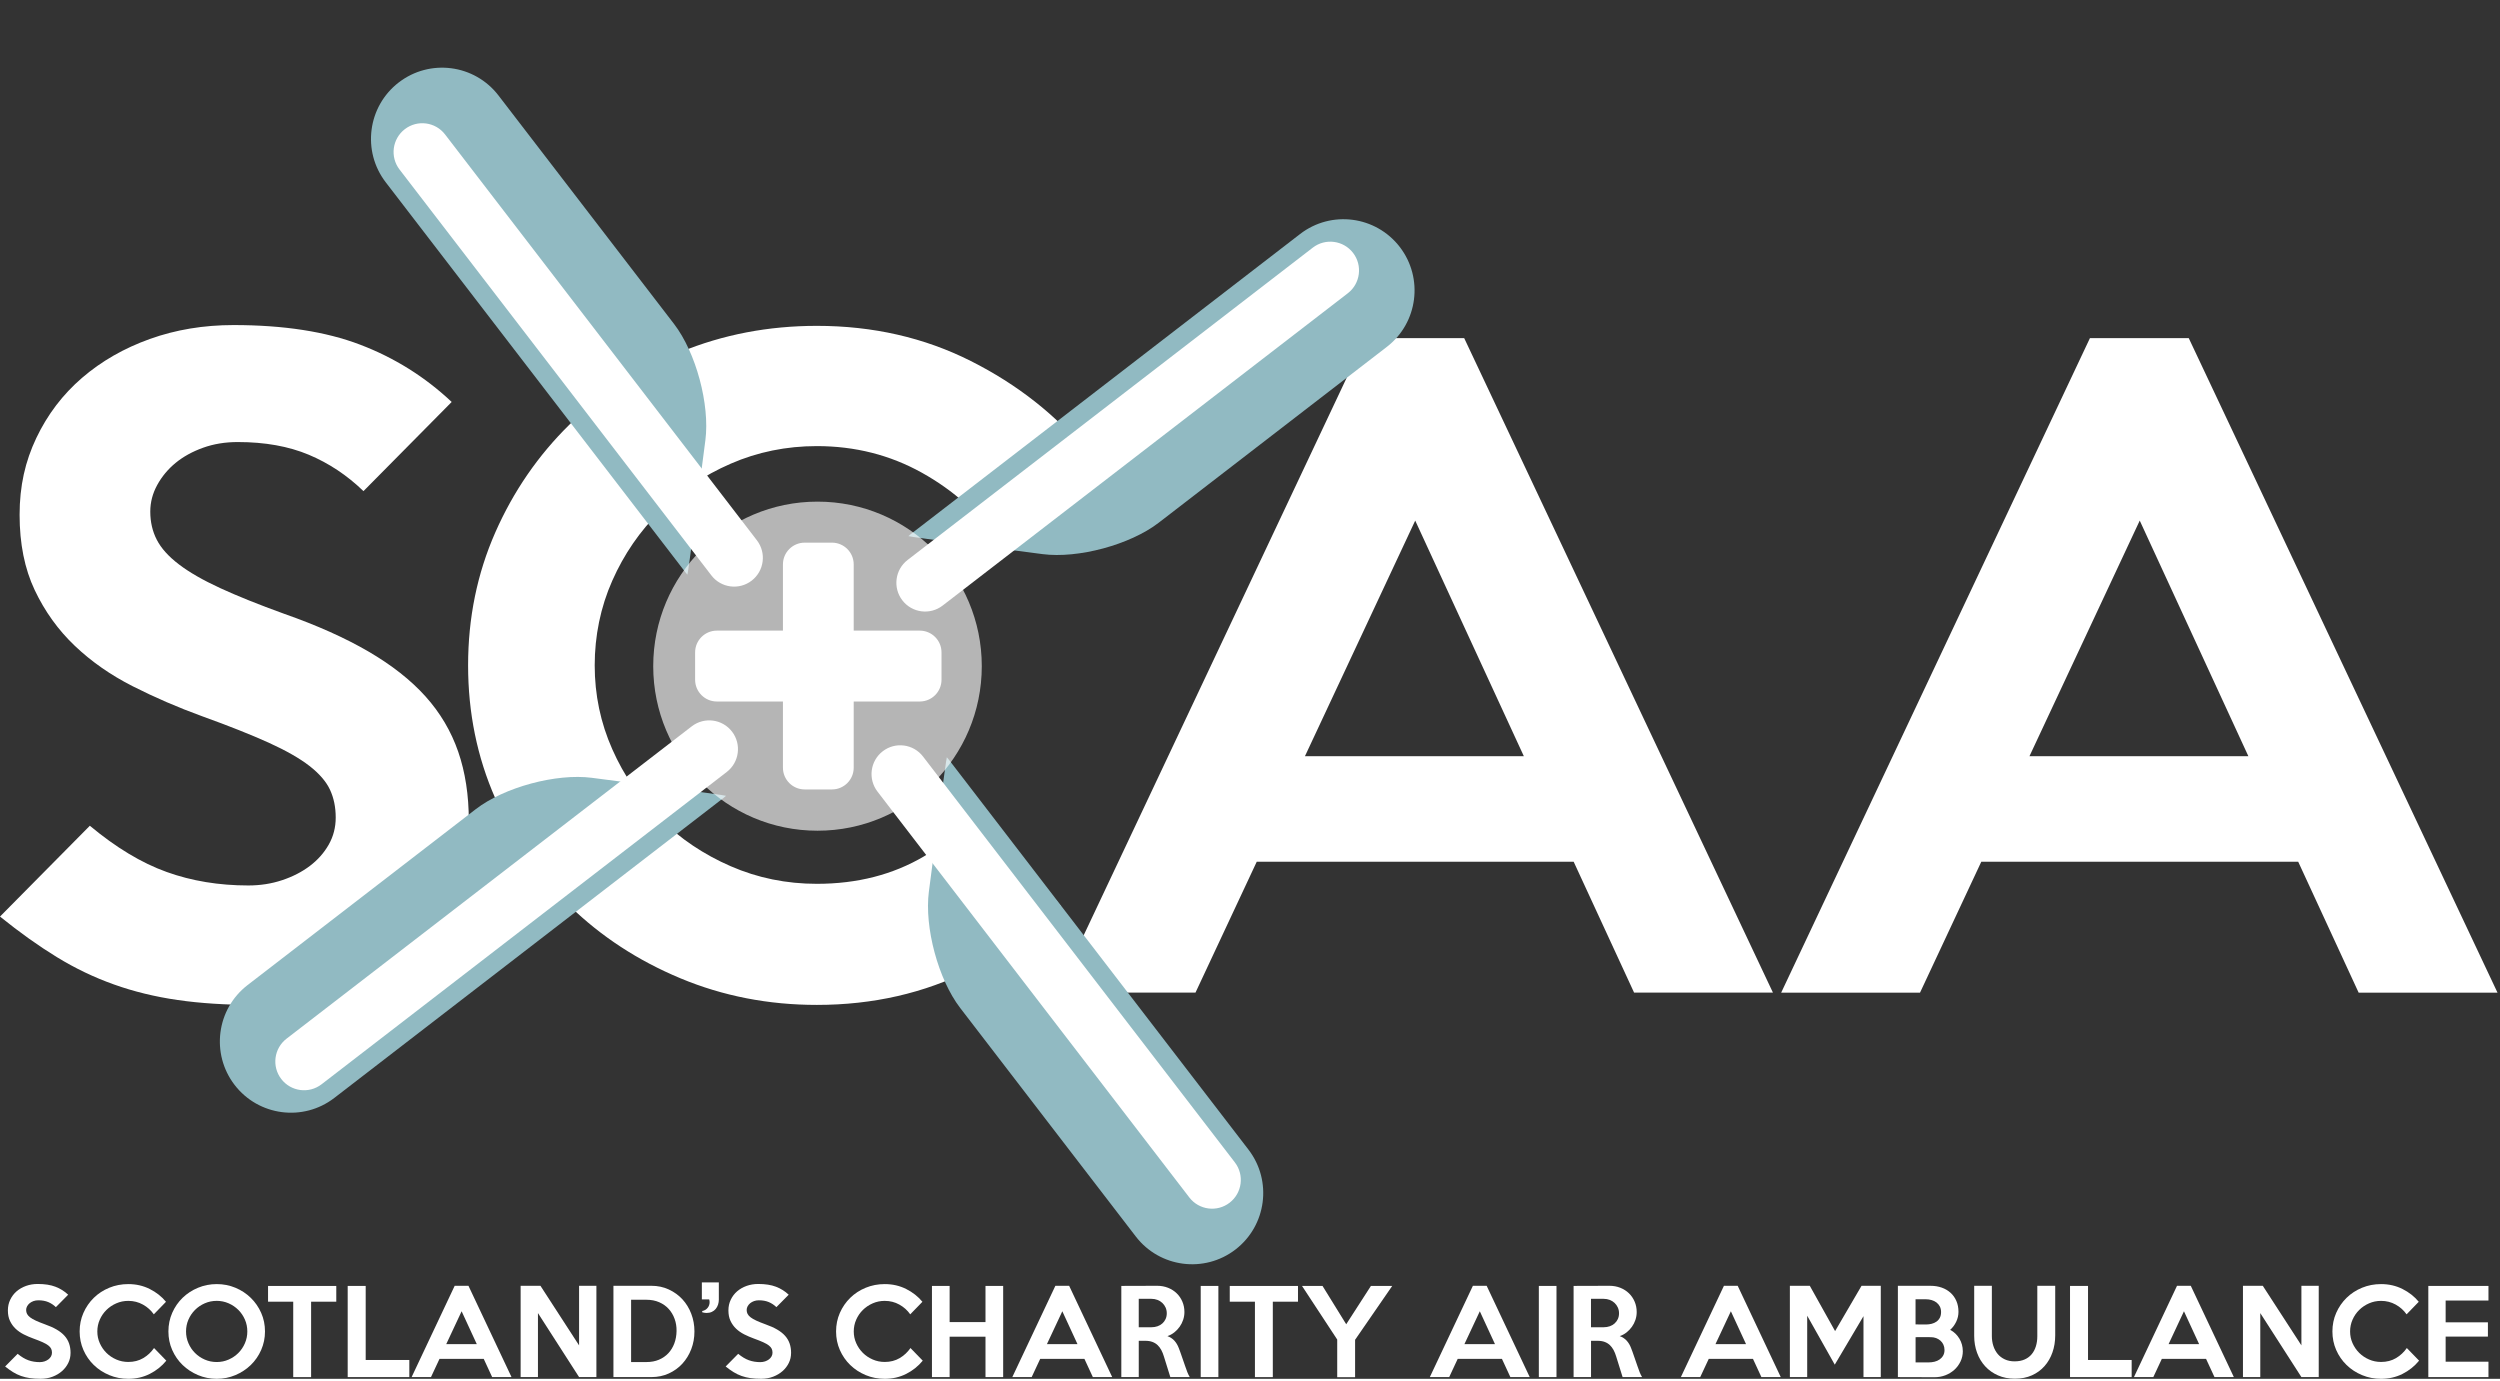
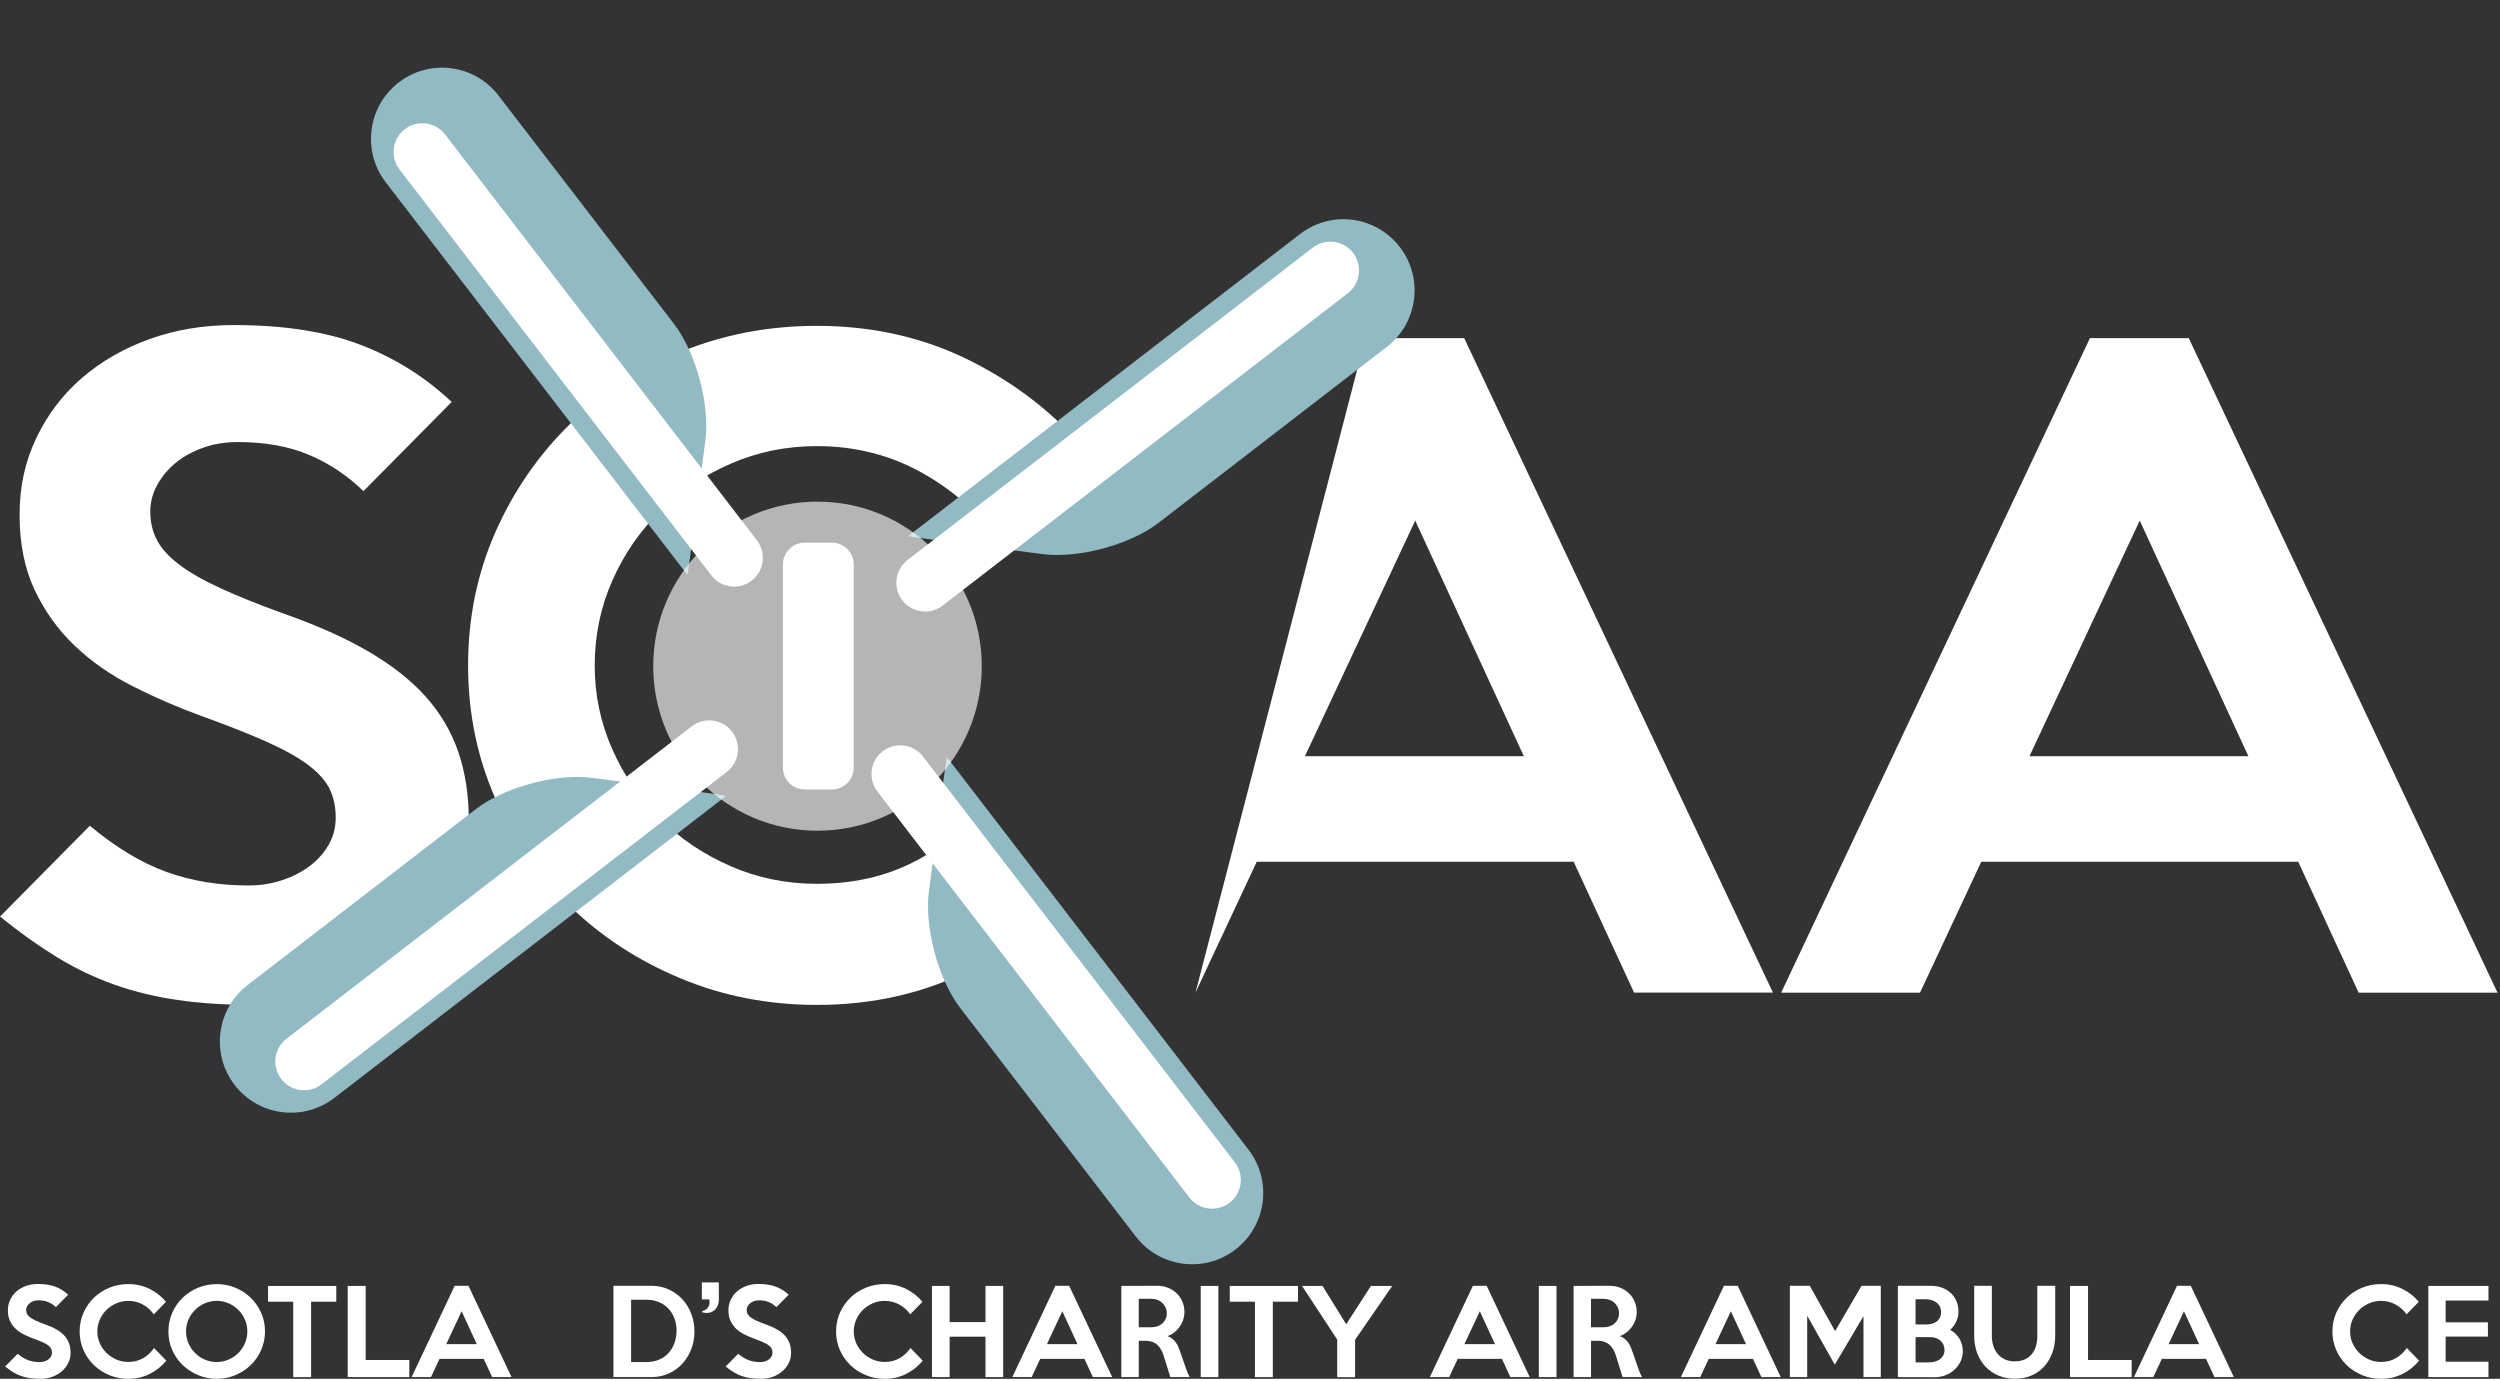
<svg xmlns="http://www.w3.org/2000/svg" width="324" height="179" preserveAspectRatio="xMinYMin meet" viewBox="0 0 524 289" version="1.0" fill-rule="evenodd">
  <rect x="0" y="0" width="524" height="289" fill="#333333" stroke="none" />
  <title>...</title>
  <desc>...</desc>
  <g id="group" transform="scale(1,-1) translate(0,-289)" clip="0 0 524 289">
    <g transform="">
      <g transform=" matrix(1,0,0,-1,0,289)">
        <g transform="">
          <path d="M 0 0 L 523.472 0 L 523.472 289 L 0 289 Z " style="stroke: none; stroke-linecap: butt; stroke-width: 1; fill: none; fill-rule: evenodd;" />
          <g transform="">
            <path d="M 98.271 172.047 C 98.271 177.191 97.158 182.079 94.932 186.708 C 92.706 191.338 89.594 195.428 85.6 198.97 C 81.601 202.513 76.87 205.343 71.39 207.459 C 65.91 209.575 59.86 210.633 53.243 210.633 C 47.306 210.633 41.972 210.288 37.237 209.603 C 32.498 208.918 28.05 207.832 23.882 206.344 C 19.713 204.86 15.719 202.943 11.898 200.6 C 8.074 198.257 4.108 195.428 0 192.112 L 18.831 173.076 C 24.311 177.649 29.673 180.879 34.926 182.764 C 40.175 184.649 45.882 185.594 52.045 185.594 C 54.554 185.594 56.926 185.225 59.152 184.479 C 61.378 183.737 63.316 182.736 64.972 181.479 C 66.623 180.223 67.938 178.735 68.909 177.02 C 69.877 175.306 70.366 173.421 70.366 171.362 C 70.366 169.193 69.966 167.247 69.168 165.532 C 68.367 163.818 66.942 162.164 64.887 160.559 C 62.831 158.958 59.977 157.332 56.327 155.67 C 52.673 154.016 47.994 152.156 42.288 150.096 C 37.265 148.268 32.445 146.181 27.82 143.838 C 23.198 141.495 19.143 138.665 15.666 135.35 C 12.182 132.034 9.389 128.146 7.277 123.687 C 5.164 119.228 4.108 113.971 4.108 107.911 C 4.108 101.851 5.277 96.711 7.617 91.794 C 9.956 86.881 13.153 82.677 17.204 79.191 C 21.255 75.705 25.99 72.989 31.413 71.048 C 36.832 69.106 42.684 68.133 48.961 68.133 C 59.459 68.133 68.306 69.503 75.498 72.248 C 82.69 74.992 89.08 78.993 94.673 84.25 L 76.182 102.941 C 72.758 99.625 68.934 97.084 64.713 95.312 C 60.487 93.541 55.526 92.653 49.819 92.653 C 47.193 92.653 44.769 93.055 42.543 93.853 C 40.317 94.656 38.403 95.714 36.808 97.023 C 35.209 98.34 33.922 99.881 32.955 101.652 C 31.984 103.428 31.498 105.284 31.498 107.226 C 31.498 109.399 31.952 111.373 32.866 113.14 C 33.777 114.915 35.319 116.63 37.488 118.284 C 39.653 119.942 42.539 121.6 46.133 123.258 C 49.726 124.916 54.206 126.715 59.573 128.657 C 66.42 131.057 72.297 133.688 77.206 136.545 C 82.111 139.403 86.109 142.549 89.189 145.974 C 92.269 149.403 94.552 153.262 96.037 157.547 C 97.518 161.836 98.263 166.663 98.263 172.034 L 98.271 172.047 Z " style="stroke: none; stroke-linecap: butt; stroke-width: 1; fill: rgb(100%,100%,100%); fill-rule: evenodd;" />
          </g>
          <g transform="">
            <path d="M 193.648 179.505 C 187.145 183.335 179.666 185.249 171.219 185.249 C 164.825 185.249 158.807 184.02 153.157 181.56 C 147.508 179.103 142.57 175.788 138.349 171.612 C 134.124 167.441 130.785 162.585 128.333 157.036 C 125.876 151.49 124.65 145.633 124.65 139.459 C 124.65 133.286 125.876 127.258 128.333 121.713 C 130.785 116.168 134.124 111.311 138.349 107.136 C 142.57 102.965 147.508 99.649 153.157 97.189 C 158.807 94.732 164.825 93.504 171.219 93.504 C 179.208 93.504 186.542 95.365 193.219 99.078 C 199.897 102.795 205.344 107.679 209.569 113.739 L 227.886 94.878 C 221.379 86.99 213.248 80.589 203.491 75.672 C 193.733 70.759 182.972 68.299 171.219 68.299 C 161.061 68.299 151.531 70.127 142.627 73.787 C 133.723 77.448 125.977 82.507 119.393 88.964 C 112.808 95.425 107.612 102.969 103.812 111.599 C 100.011 120.233 98.113 129.52 98.113 139.463 C 98.113 149.407 100.011 158.698 103.812 167.328 C 107.612 175.962 112.804 183.477 119.393 189.878 C 125.977 196.283 133.727 201.341 142.627 205.054 C 151.531 208.768 161.057 210.628 171.219 210.628 C 182.972 210.628 193.733 208.168 203.491 203.255 C 210.541 199.704 216.822 195.245 222.354 189.902 C 216.866 183.153 209.881 177.065 205.393 169.983 C 201.973 173.72 198.068 176.902 193.644 179.505 L 193.648 179.505 Z " style="stroke: none; stroke-linecap: butt; stroke-width: 1; fill: rgb(100%,100%,100%); fill-rule: evenodd;" />
          </g>
          <g transform="">
-             <path d="M 306.9 70.874 L 286.183 70.874 L 221.471 208.055 L 250.573 208.055 L 263.414 180.617 L 329.839 180.617 L 342.506 208.055 L 371.609 208.055 L 306.896 70.874 L 306.9 70.874 Z M 273.516 158.5 L 296.629 109.116 L 319.398 158.5 L 273.516 158.5 Z " style="stroke: none; stroke-linecap: butt; stroke-width: 1; fill: rgb(100%,100%,100%); fill-rule: evenodd;" />
+             <path d="M 306.9 70.874 L 286.183 70.874 L 250.573 208.055 L 263.414 180.617 L 329.839 180.617 L 342.506 208.055 L 371.609 208.055 L 306.896 70.874 L 306.9 70.874 Z M 273.516 158.5 L 296.629 109.116 L 319.398 158.5 L 273.516 158.5 Z " style="stroke: none; stroke-linecap: butt; stroke-width: 1; fill: rgb(100%,100%,100%); fill-rule: evenodd;" />
          </g>
          <g transform="">
            <path d="M 523.473 208.058 L 494.371 208.058 L 481.703 180.62 L 415.279 180.62 L 402.437 208.058 L 373.335 208.058 L 438.048 70.877 L 458.764 70.877 L 523.477 208.058 L 523.473 208.058 Z M 471.258 158.499 L 448.489 109.115 L 425.376 158.499 L 471.258 158.499 Z " style="stroke: none; stroke-linecap: butt; stroke-width: 1; fill: rgb(100%,100%,100%); fill-rule: evenodd;" />
          </g>
          <g transform="">
            <path d="M 14.783 283.617 C 14.783 284.334 14.629 285.015 14.317 285.66 C 14.006 286.304 13.572 286.876 13.014 287.37 C 12.456 287.865 11.796 288.258 11.031 288.554 C 10.266 288.85 9.424 288.996 8.502 288.996 C 7.672 288.996 6.931 288.947 6.268 288.854 C 5.608 288.757 4.985 288.607 4.406 288.4 C 3.823 288.193 3.269 287.926 2.734 287.597 C 2.2 287.269 1.65 286.876 1.075 286.414 L 3.702 283.759 C 4.467 284.395 5.215 284.845 5.948 285.108 C 6.68 285.372 7.478 285.502 8.336 285.502 C 8.684 285.502 9.016 285.449 9.327 285.348 C 9.639 285.246 9.91 285.104 10.141 284.93 C 10.371 284.756 10.553 284.549 10.691 284.31 C 10.825 284.071 10.893 283.807 10.893 283.519 C 10.893 283.215 10.837 282.944 10.727 282.705 C 10.614 282.465 10.416 282.234 10.133 282.011 C 9.845 281.788 9.449 281.561 8.939 281.33 C 8.429 281.099 7.777 280.84 6.98 280.552 C 6.28 280.297 5.608 280.005 4.96 279.681 C 4.317 279.352 3.75 278.959 3.265 278.497 C 2.779 278.035 2.39 277.492 2.095 276.871 C 1.8 276.251 1.654 275.518 1.654 274.67 C 1.654 273.823 1.816 273.11 2.144 272.421 C 2.471 271.736 2.917 271.148 3.479 270.661 C 4.046 270.175 4.705 269.798 5.462 269.526 C 6.219 269.255 7.032 269.121 7.911 269.121 C 9.376 269.121 10.61 269.312 11.614 269.697 C 12.617 270.078 13.508 270.637 14.289 271.371 L 11.711 273.977 C 11.233 273.515 10.699 273.162 10.112 272.915 C 9.521 272.668 8.829 272.542 8.036 272.542 C 7.668 272.542 7.332 272.599 7.02 272.708 C 6.709 272.822 6.442 272.968 6.219 273.15 C 5.996 273.333 5.818 273.548 5.681 273.795 C 5.547 274.042 5.478 274.302 5.478 274.573 C 5.478 274.877 5.543 275.153 5.669 275.4 C 5.794 275.647 6.013 275.886 6.312 276.118 C 6.616 276.349 7.016 276.58 7.518 276.811 C 8.02 277.042 8.643 277.293 9.392 277.565 C 10.347 277.901 11.169 278.266 11.852 278.663 C 12.537 279.06 13.095 279.498 13.524 279.981 C 13.953 280.459 14.273 280.998 14.479 281.594 C 14.685 282.19 14.791 282.867 14.791 283.617 L 14.783 283.617 Z " style="stroke: none; stroke-linecap: butt; stroke-width: 1; fill: rgb(100%,100%,100%); fill-rule: evenodd;" />
          </g>
          <g transform="">
            <path d="M 34.861 285.198 C 33.906 286.361 32.748 287.285 31.388 287.97 C 30.028 288.656 28.527 289 26.888 289 C 25.471 289 24.14 288.741 22.902 288.222 C 21.663 287.703 20.578 286.998 19.66 286.106 C 18.741 285.214 18.017 284.164 17.487 282.96 C 16.956 281.756 16.693 280.459 16.693 279.073 C 16.693 277.687 16.956 276.389 17.487 275.185 C 18.017 273.982 18.741 272.928 19.66 272.028 C 20.578 271.128 21.659 270.423 22.902 269.912 C 24.144 269.401 25.471 269.146 26.888 269.146 C 28.527 269.146 30.028 269.49 31.388 270.175 C 32.748 270.86 33.885 271.752 34.792 272.855 L 32.238 275.485 C 31.647 274.642 30.89 273.957 29.96 273.442 C 29.029 272.924 28.005 272.664 26.892 272.664 C 26.002 272.664 25.16 272.834 24.375 273.179 C 23.585 273.524 22.898 273.986 22.311 274.565 C 21.72 275.149 21.254 275.826 20.914 276.6 C 20.57 277.374 20.401 278.197 20.401 279.077 C 20.401 279.957 20.57 280.755 20.914 281.529 C 21.258 282.304 21.724 282.981 22.311 283.564 C 22.898 284.148 23.59 284.61 24.375 284.951 C 25.164 285.295 26.002 285.465 26.892 285.465 C 28.07 285.465 29.114 285.198 30.02 284.663 C 30.927 284.128 31.684 283.422 32.287 282.547 L 34.865 285.202 L 34.861 285.198 Z " style="stroke: none; stroke-linecap: butt; stroke-width: 1; fill: rgb(100%,100%,100%); fill-rule: evenodd;" />
          </g>
          <g transform="">
            <path d="M 55.542 279.073 C 55.542 280.443 55.275 281.736 54.745 282.948 C 54.211 284.16 53.486 285.214 52.564 286.106 C 51.641 286.998 50.568 287.703 49.342 288.222 C 48.116 288.741 46.813 289 45.433 289 C 44.053 289 42.741 288.741 41.511 288.222 C 40.281 287.703 39.2 286.998 38.278 286.106 C 37.355 285.214 36.626 284.164 36.096 282.96 C 35.562 281.756 35.299 280.459 35.299 279.073 C 35.299 277.687 35.566 276.385 36.096 275.173 C 36.63 273.961 37.355 272.911 38.278 272.016 C 39.2 271.124 40.277 270.423 41.511 269.912 C 42.745 269.401 44.053 269.146 45.433 269.146 C 46.813 269.146 48.12 269.401 49.342 269.912 C 50.568 270.423 51.641 271.128 52.564 272.028 C 53.486 272.928 54.215 273.982 54.745 275.185 C 55.279 276.389 55.542 277.687 55.542 279.073 Z M 51.839 279.073 C 51.839 278.197 51.673 277.37 51.337 276.596 C 51.001 275.822 50.544 275.145 49.961 274.561 C 49.379 273.982 48.699 273.515 47.918 273.175 C 47.136 272.834 46.307 272.66 45.429 272.66 C 44.55 272.66 43.697 272.83 42.915 273.175 C 42.134 273.519 41.45 273.982 40.872 274.561 C 40.289 275.145 39.831 275.822 39.496 276.596 C 39.16 277.37 38.994 278.193 38.994 279.073 C 38.994 279.952 39.16 280.755 39.496 281.537 C 39.831 282.32 40.289 283.001 40.872 283.58 C 41.454 284.164 42.134 284.626 42.915 284.967 C 43.697 285.311 44.534 285.482 45.429 285.482 C 46.323 285.482 47.136 285.311 47.918 284.967 C 48.699 284.626 49.383 284.16 49.961 283.58 C 50.544 282.997 51.001 282.316 51.337 281.537 C 51.673 280.755 51.839 279.936 51.839 279.073 Z " style="stroke: none; stroke-linecap: butt; stroke-width: 1; fill: rgb(100%,100%,100%); fill-rule: evenodd;" />
          </g>
          <g transform="">
            <path d="M 70.485 272.835 L 65.208 272.835 L 65.208 288.644 L 61.46 288.644 L 61.46 272.835 L 56.183 272.835 L 56.183 269.535 L 70.485 269.535 L 70.485 272.835 Z " style="stroke: none; stroke-linecap: butt; stroke-width: 1; fill: rgb(100%,100%,100%); fill-rule: evenodd;" />
          </g>
          <g transform="">
            <path d="M 85.794 288.639 L 72.876 288.639 L 72.876 269.53 L 76.648 269.53 L 76.648 285.052 L 85.794 285.052 L 85.794 288.639 Z " style="stroke: none; stroke-linecap: butt; stroke-width: 1; fill: rgb(100%,100%,100%); fill-rule: evenodd;" />
          </g>
          <g transform="">
            <path d="M 107.215 288.639 L 103.156 288.639 L 101.387 284.812 L 92.123 284.812 L 90.335 288.639 L 86.275 288.639 L 95.3 269.506 L 98.19 269.506 L 107.215 288.639 Z M 99.934 281.728 L 96.757 274.841 L 93.532 281.728 L 99.93 281.728 L 99.934 281.728 Z " style="stroke: none; stroke-linecap: butt; stroke-width: 1; fill: rgb(100%,100%,100%); fill-rule: evenodd;" />
          </g>
          <g transform="">
-             <path d="M 125.006 288.639 L 121.375 288.639 L 112.755 275.222 L 112.755 288.639 L 109.125 288.639 L 109.125 269.506 L 113.281 269.506 L 121.375 281.991 L 121.375 269.506 L 125.006 269.506 L 125.006 288.639 Z " style="stroke: none; stroke-linecap: butt; stroke-width: 1; fill: rgb(100%,100%,100%); fill-rule: evenodd;" />
-           </g>
+             </g>
          <g transform="">
            <path d="M 145.554 279.073 C 145.554 280.395 145.331 281.635 144.886 282.79 C 144.441 283.946 143.817 284.959 143.024 285.827 C 142.227 286.694 141.276 287.379 140.171 287.882 C 139.066 288.384 137.86 288.636 136.553 288.636 L 128.576 288.636 L 128.576 269.503 L 136.553 269.503 C 137.86 269.503 139.062 269.758 140.171 270.269 C 141.276 270.78 142.227 271.465 143.024 272.324 C 143.821 273.183 144.441 274.197 144.886 275.36 C 145.331 276.524 145.554 277.76 145.554 279.069 L 145.554 279.073 Z M 141.806 278.98 C 141.822 278.088 141.689 277.241 141.401 276.447 C 141.114 275.648 140.701 274.951 140.159 274.355 C 139.617 273.755 138.953 273.289 138.164 272.944 C 137.374 272.6 136.488 272.429 135.501 272.429 L 132.279 272.429 L 132.279 285.486 L 135.501 285.486 C 136.472 285.486 137.342 285.324 138.115 284.996 C 138.888 284.667 139.544 284.213 140.086 283.634 C 140.628 283.05 141.045 282.365 141.341 281.578 C 141.636 280.788 141.79 279.925 141.806 278.984 L 141.806 278.98 Z " style="stroke: none; stroke-linecap: butt; stroke-width: 1; fill: rgb(100%,100%,100%); fill-rule: evenodd;" />
          </g>
          <g transform="">
            <path d="M 150.671 272.356 C 150.671 272.737 150.614 273.102 150.505 273.442 C 150.392 273.787 150.23 274.087 150.015 274.35 C 149.801 274.614 149.53 274.821 149.202 274.971 C 148.874 275.121 148.498 275.198 148.069 275.198 C 147.911 275.198 147.753 275.181 147.603 275.149 C 147.453 275.117 147.312 275.084 147.186 275.052 L 147.186 274.788 C 147.648 274.707 148.02 274.492 148.307 274.144 C 148.595 273.795 148.736 273.386 148.736 272.924 C 148.736 272.842 148.728 272.749 148.712 272.636 C 148.696 272.526 148.672 272.429 148.639 272.348 L 147.109 272.348 L 147.109 268.785 L 150.667 268.785 L 150.667 272.348 L 150.671 272.356 Z " style="stroke: none; stroke-linecap: butt; stroke-width: 1; fill: rgb(100%,100%,100%); fill-rule: evenodd;" />
          </g>
          <g transform="">
            <path d="M 165.806 283.617 C 165.806 284.334 165.652 285.015 165.341 285.66 C 165.029 286.304 164.596 286.876 164.037 287.37 C 163.479 287.865 162.819 288.258 162.054 288.554 C 161.29 288.85 160.448 288.996 159.525 288.996 C 158.695 288.996 157.955 288.947 157.291 288.854 C 156.631 288.757 156.008 288.607 155.429 288.4 C 154.847 288.193 154.292 287.926 153.758 287.597 C 153.224 287.269 152.673 286.876 152.099 286.414 L 154.725 283.759 C 155.49 284.395 156.239 284.845 156.971 285.108 C 157.704 285.372 158.501 285.502 159.359 285.502 C 159.707 285.502 160.039 285.449 160.351 285.348 C 160.662 285.246 160.933 285.104 161.164 284.93 C 161.395 284.756 161.577 284.549 161.714 284.31 C 161.848 284.071 161.917 283.807 161.917 283.519 C 161.917 283.215 161.86 282.944 161.751 282.705 C 161.638 282.465 161.439 282.234 161.156 282.011 C 160.869 281.788 160.472 281.561 159.962 281.33 C 159.452 281.099 158.801 280.84 158.003 280.552 C 157.303 280.297 156.631 280.005 155.984 279.681 C 155.34 279.352 154.774 278.959 154.288 278.497 C 153.802 278.035 153.414 277.492 153.118 276.871 C 152.823 276.251 152.677 275.518 152.677 274.67 C 152.677 273.823 152.839 273.11 153.167 272.421 C 153.495 271.736 153.94 271.148 154.503 270.661 C 155.069 270.175 155.729 269.798 156.486 269.526 C 157.242 269.255 158.056 269.121 158.934 269.121 C 160.399 269.121 161.634 269.312 162.637 269.697 C 163.641 270.078 164.531 270.637 165.312 271.371 L 162.734 273.977 C 162.257 273.515 161.723 273.162 161.136 272.915 C 160.545 272.668 159.853 272.542 159.06 272.542 C 158.691 272.542 158.355 272.599 158.044 272.708 C 157.732 272.822 157.465 272.968 157.242 273.15 C 157.02 273.333 156.842 273.548 156.704 273.795 C 156.571 274.042 156.502 274.302 156.502 274.573 C 156.502 274.877 156.567 275.153 156.692 275.4 C 156.818 275.647 157.036 275.886 157.336 276.118 C 157.639 276.349 158.04 276.58 158.542 276.811 C 159.043 277.042 159.667 277.293 160.415 277.565 C 161.37 277.901 162.192 278.266 162.876 278.663 C 163.56 279.06 164.118 279.498 164.547 279.981 C 164.976 280.459 165.296 280.998 165.503 281.594 C 165.709 282.19 165.814 282.867 165.814 283.617 L 165.806 283.617 Z " style="stroke: none; stroke-linecap: butt; stroke-width: 1; fill: rgb(100%,100%,100%); fill-rule: evenodd;" />
          </g>
          <g transform="">
            <path d="M 193.408 285.198 C 192.453 286.361 191.296 287.285 189.936 287.97 C 188.576 288.656 187.075 289 185.436 289 C 184.019 289 182.688 288.741 181.449 288.222 C 180.211 287.703 179.126 286.998 178.208 286.106 C 177.289 285.214 176.565 284.164 176.034 282.96 C 175.504 281.756 175.241 280.459 175.241 279.073 C 175.241 277.687 175.504 276.389 176.034 275.185 C 176.565 273.982 177.289 272.928 178.208 272.028 C 179.126 271.128 180.207 270.423 181.449 269.912 C 182.692 269.401 184.019 269.146 185.436 269.146 C 187.075 269.146 188.576 269.49 189.936 270.175 C 191.296 270.86 192.433 271.752 193.34 272.855 L 190.786 275.485 C 190.195 274.642 189.438 273.957 188.507 273.442 C 187.577 272.924 186.553 272.664 185.44 272.664 C 184.549 272.664 183.708 272.834 182.923 273.179 C 182.133 273.524 181.445 273.986 180.859 274.565 C 180.268 275.149 179.802 275.826 179.462 276.6 C 179.118 277.374 178.948 278.197 178.948 279.077 C 178.948 279.957 179.118 280.755 179.462 281.529 C 179.806 282.304 180.272 282.981 180.859 283.564 C 181.445 284.148 182.137 284.61 182.923 284.951 C 183.712 285.295 184.549 285.465 185.44 285.465 C 186.618 285.465 187.662 285.198 188.568 284.663 C 189.475 284.128 190.232 283.422 190.835 282.547 L 193.413 285.202 L 193.408 285.198 Z " style="stroke: none; stroke-linecap: butt; stroke-width: 1; fill: rgb(100%,100%,100%); fill-rule: evenodd;" />
          </g>
          <g transform="">
            <path d="M 210.263 288.639 L 206.56 288.639 L 206.56 280.171 L 199.041 280.171 L 199.041 288.639 L 195.338 288.639 L 195.338 269.53 L 199.041 269.53 L 199.041 277.111 L 206.56 277.111 L 206.56 269.53 L 210.263 269.53 L 210.263 288.639 Z " style="stroke: none; stroke-linecap: butt; stroke-width: 1; fill: rgb(100%,100%,100%); fill-rule: evenodd;" />
          </g>
          <g transform="">
            <path d="M 233.119 288.639 L 229.06 288.639 L 227.291 284.812 L 218.028 284.812 L 216.239 288.639 L 212.18 288.639 L 221.205 269.506 L 224.094 269.506 L 233.119 288.639 Z M 225.839 281.728 L 222.662 274.841 L 219.436 281.728 L 225.834 281.728 L 225.839 281.728 Z " style="stroke: none; stroke-linecap: butt; stroke-width: 1; fill: rgb(100%,100%,100%); fill-rule: evenodd;" />
          </g>
          <g transform="">
            <path d="M 249.376 288.64 L 245.301 288.64 L 243.945 284.286 C 243.803 283.808 243.625 283.37 243.411 282.969 C 243.196 282.571 242.937 282.227 242.638 281.939 C 242.334 281.651 241.974 281.428 241.553 281.27 C 241.132 281.112 240.634 281.031 240.064 281.031 L 238.684 281.031 L 238.684 288.636 L 235.029 288.636 L 235.029 269.527 L 242.561 269.503 C 243.37 269.503 244.127 269.645 244.823 269.92 C 245.523 270.2 246.126 270.585 246.636 271.08 C 247.146 271.574 247.543 272.158 247.826 272.827 C 248.113 273.496 248.255 274.221 248.255 275.003 C 248.255 275.563 248.166 276.102 247.992 276.629 C 247.818 277.156 247.571 277.642 247.255 278.088 C 246.94 278.534 246.563 278.931 246.13 279.272 C 245.693 279.616 245.216 279.876 244.694 280.05 C 245.293 280.273 245.786 280.597 246.163 281.019 C 246.539 281.441 246.843 281.947 247.065 282.539 C 247.175 282.811 247.28 283.082 247.373 283.354 C 247.466 283.625 247.567 283.909 247.668 284.201 C 247.769 284.497 247.883 284.813 248 285.158 C 248.118 285.502 248.247 285.879 248.393 286.293 C 248.567 286.82 248.733 287.27 248.882 287.643 C 249.032 288.015 249.198 288.348 249.372 288.636 L 249.376 288.64 Z M 244.556 275.271 C 244.556 274.825 244.471 274.42 244.305 274.051 C 244.139 273.686 243.913 273.366 243.625 273.094 C 243.338 272.823 243.002 272.612 242.609 272.462 C 242.221 272.312 241.8 272.235 241.355 272.235 L 238.68 272.235 L 238.68 278.19 L 241.355 278.19 C 241.8 278.19 242.217 278.121 242.609 277.987 C 242.998 277.853 243.338 277.655 243.625 277.399 C 243.913 277.144 244.139 276.836 244.305 276.479 C 244.471 276.118 244.556 275.717 244.556 275.271 Z " style="stroke: none; stroke-linecap: butt; stroke-width: 1; fill: rgb(100%,100%,100%); fill-rule: evenodd;" />
          </g>
          <g transform="">
            <path d="M 255.372 288.639 L 251.669 288.639 L 251.669 269.53 L 255.372 269.53 L 255.372 288.639 Z " style="stroke: none; stroke-linecap: butt; stroke-width: 1; fill: rgb(100%,100%,100%); fill-rule: evenodd;" />
          </g>
          <g transform="">
            <path d="M 272.058 272.835 L 266.781 272.835 L 266.781 288.644 L 263.033 288.644 L 263.033 272.835 L 257.756 272.835 L 257.756 269.535 L 272.058 269.535 L 272.058 272.835 Z " style="stroke: none; stroke-linecap: butt; stroke-width: 1; fill: rgb(100%,100%,100%); fill-rule: evenodd;" />
          </g>
          <g transform="">
            <path d="M 291.81 269.53 L 284.028 280.82 L 284.028 288.663 L 280.28 288.663 L 280.28 280.771 L 272.902 269.53 L 277.2 269.53 L 282.166 277.565 L 287.346 269.53 L 291.81 269.53 Z " style="stroke: none; stroke-linecap: butt; stroke-width: 1; fill: rgb(100%,100%,100%); fill-rule: evenodd;" />
          </g>
          <g transform="">
            <path d="M 320.631 288.639 L 316.572 288.639 L 314.803 284.812 L 305.539 284.812 L 303.751 288.639 L 299.691 288.639 L 308.716 269.506 L 311.606 269.506 L 320.631 288.639 Z M 313.346 281.728 L 310.169 274.841 L 306.944 281.728 L 313.342 281.728 L 313.346 281.728 Z " style="stroke: none; stroke-linecap: butt; stroke-width: 1; fill: rgb(100%,100%,100%); fill-rule: evenodd;" />
          </g>
          <g transform="">
            <path d="M 326.24 288.639 L 322.541 288.639 L 322.541 269.53 L 326.24 269.53 L 326.24 288.639 Z " style="stroke: none; stroke-linecap: butt; stroke-width: 1; fill: rgb(100%,100%,100%); fill-rule: evenodd;" />
          </g>
          <g transform="">
            <path d="M 344.172 288.64 L 340.097 288.64 L 338.741 284.286 C 338.599 283.808 338.421 283.37 338.207 282.969 C 337.992 282.571 337.733 282.227 337.434 281.939 C 337.13 281.651 336.77 281.428 336.349 281.27 C 335.928 281.112 335.43 281.031 334.86 281.031 L 333.48 281.031 L 333.48 288.636 L 329.825 288.636 L 329.825 269.527 L 337.357 269.503 C 338.166 269.503 338.923 269.645 339.619 269.92 C 340.319 270.2 340.922 270.585 341.432 271.08 C 341.938 271.574 342.339 272.158 342.622 272.827 C 342.909 273.496 343.051 274.221 343.051 275.003 C 343.051 275.563 342.966 276.102 342.792 276.629 C 342.618 277.156 342.371 277.642 342.055 278.088 C 341.74 278.534 341.363 278.931 340.93 279.272 C 340.493 279.616 340.016 279.876 339.498 280.05 C 340.097 280.273 340.59 280.597 340.967 281.019 C 341.343 281.441 341.647 281.947 341.869 282.539 C 341.979 282.811 342.084 283.082 342.177 283.354 C 342.27 283.625 342.371 283.909 342.472 284.201 C 342.573 284.497 342.687 284.813 342.804 285.158 C 342.922 285.502 343.051 285.879 343.197 286.293 C 343.371 286.82 343.533 287.27 343.686 287.643 C 343.836 288.015 344.002 288.348 344.176 288.636 L 344.172 288.64 Z M 339.348 275.271 C 339.348 274.825 339.263 274.42 339.097 274.051 C 338.931 273.686 338.704 273.366 338.417 273.094 C 338.13 272.823 337.794 272.612 337.401 272.462 C 337.013 272.312 336.592 272.235 336.147 272.235 L 333.472 272.235 L 333.472 278.19 L 336.147 278.19 C 336.592 278.19 337.009 278.121 337.401 277.987 C 337.79 277.853 338.13 277.655 338.417 277.399 C 338.704 277.144 338.931 276.836 339.097 276.479 C 339.263 276.118 339.348 275.717 339.348 275.271 Z " style="stroke: none; stroke-linecap: butt; stroke-width: 1; fill: rgb(100%,100%,100%); fill-rule: evenodd;" />
          </g>
          <g transform="">
            <path d="M 373.248 288.639 L 369.189 288.639 L 367.42 284.812 L 358.157 284.812 L 356.368 288.639 L 352.309 288.639 L 361.334 269.506 L 364.223 269.506 L 373.248 288.639 Z M 365.967 281.728 L 362.791 274.841 L 359.565 281.728 L 365.963 281.728 L 365.967 281.728 Z " style="stroke: none; stroke-linecap: butt; stroke-width: 1; fill: rgb(100%,100%,100%); fill-rule: evenodd;" />
          </g>
          <g transform="">
            <path d="M 394.216 288.639 L 390.586 288.639 L 390.586 275.866 L 384.568 286.033 L 378.788 275.773 L 378.788 288.639 L 375.158 288.639 L 375.158 269.506 L 379.335 269.506 L 384.636 279 L 390.177 269.506 L 394.212 269.506 L 394.212 288.639 L 394.216 288.639 Z " style="stroke: none; stroke-linecap: butt; stroke-width: 1; fill: rgb(100%,100%,100%); fill-rule: evenodd;" />
          </g>
          <g transform="">
            <path d="M 411.41 283.163 C 411.41 283.961 411.248 284.699 410.921 285.376 C 410.593 286.053 410.16 286.636 409.617 287.123 C 409.075 287.609 408.452 287.986 407.744 288.258 C 407.035 288.53 406.291 288.663 405.51 288.663 L 397.796 288.639 L 397.796 269.506 L 404.672 269.506 C 405.497 269.506 406.266 269.632 406.975 269.879 C 407.683 270.126 408.298 270.487 408.824 270.957 C 409.35 271.427 409.759 272.003 410.054 272.68 C 410.35 273.357 410.496 274.119 410.496 274.962 C 410.496 275.68 410.338 276.373 410.018 277.042 C 409.698 277.711 409.277 278.278 408.751 278.74 C 409.164 278.947 409.536 279.21 409.86 279.531 C 410.188 279.851 410.467 280.203 410.698 280.593 C 410.929 280.982 411.103 281.399 411.224 281.837 C 411.341 282.275 411.402 282.717 411.402 283.163 L 411.41 283.163 Z M 406.849 275.031 C 406.849 274.569 406.76 274.172 406.586 273.835 C 406.412 273.499 406.177 273.223 405.882 272.996 C 405.586 272.773 405.251 272.607 404.866 272.494 C 404.486 272.384 404.085 272.327 403.672 272.327 L 401.499 272.327 L 401.499 277.589 C 401.896 277.605 402.256 277.613 402.571 277.613 L 403.668 277.613 C 404.081 277.613 404.482 277.565 404.862 277.471 C 405.243 277.374 405.582 277.224 405.878 277.017 C 406.173 276.811 406.408 276.543 406.582 276.215 C 406.756 275.886 406.845 275.493 406.845 275.031 L 406.849 275.031 Z M 407.566 282.948 C 407.566 282.55 407.489 282.182 407.339 281.849 C 407.189 281.517 406.983 281.233 406.72 281.002 C 406.457 280.771 406.153 280.593 405.813 280.463 C 405.469 280.337 405.101 280.272 404.704 280.272 C 404.162 280.256 403.632 280.252 403.106 280.26 C 402.58 280.268 402.045 280.272 401.507 280.272 L 401.507 285.558 L 404.275 285.558 C 404.672 285.558 405.073 285.51 405.469 285.416 C 405.866 285.319 406.222 285.165 406.529 284.95 C 406.837 284.735 407.092 284.464 407.282 284.135 C 407.472 283.807 407.57 283.414 407.57 282.952 L 407.566 282.948 Z " style="stroke: none; stroke-linecap: butt; stroke-width: 1; fill: rgb(100%,100%,100%); fill-rule: evenodd;" />
          </g>
          <g transform="">
            <path d="M 430.773 269.506 L 430.773 279.887 C 430.773 281.164 430.582 282.352 430.198 283.45 C 429.817 284.549 429.263 285.51 428.539 286.332 C 427.814 287.155 426.932 287.8 425.888 288.27 C 424.844 288.74 423.654 288.975 422.318 288.975 C 420.983 288.975 419.833 288.744 418.785 288.282 C 417.733 287.82 416.838 287.188 416.098 286.381 C 415.357 285.574 414.787 284.626 414.39 283.535 C 413.993 282.445 413.791 281.27 413.791 280.009 L 413.791 269.51 L 417.494 269.51 L 417.494 280.033 C 417.494 280.767 417.595 281.456 417.806 282.101 C 418.012 282.745 418.316 283.309 418.712 283.787 C 419.109 284.265 419.607 284.642 420.206 284.922 C 420.805 285.202 421.484 285.339 422.245 285.339 C 423.059 285.339 423.763 285.21 424.358 284.946 C 424.957 284.683 425.447 284.318 425.839 283.848 C 426.232 283.377 426.523 282.822 426.721 282.186 C 426.92 281.549 427.021 280.848 427.021 280.082 L 427.021 269.51 L 430.768 269.51 L 430.773 269.506 Z " style="stroke: none; stroke-linecap: butt; stroke-width: 1; fill: rgb(100%,100%,100%); fill-rule: evenodd;" />
          </g>
          <g transform="">
            <path d="M 446.795 288.639 L 433.877 288.639 L 433.877 269.53 L 437.649 269.53 L 437.649 285.052 L 446.795 285.052 L 446.795 288.639 Z " style="stroke: none; stroke-linecap: butt; stroke-width: 1; fill: rgb(100%,100%,100%); fill-rule: evenodd;" />
          </g>
          <g transform="">
            <path d="M 468.215 288.639 L 464.156 288.639 L 462.387 284.812 L 453.123 284.812 L 451.335 288.639 L 447.275 288.639 L 456.3 269.506 L 459.19 269.506 L 468.215 288.639 Z M 460.934 281.728 L 457.757 274.841 L 454.536 281.728 L 460.934 281.728 Z " style="stroke: none; stroke-linecap: butt; stroke-width: 1; fill: rgb(100%,100%,100%); fill-rule: evenodd;" />
          </g>
          <g transform="">
-             <path d="M 486.006 288.639 L 482.375 288.639 L 473.755 275.222 L 473.755 288.639 L 470.125 288.639 L 470.125 269.506 L 474.281 269.506 L 482.375 281.991 L 482.375 269.506 L 486.006 269.506 L 486.006 288.639 Z " style="stroke: none; stroke-linecap: butt; stroke-width: 1; fill: rgb(100%,100%,100%); fill-rule: evenodd;" />
-           </g>
+             </g>
          <g transform="">
            <path d="M 507.04 285.198 C 506.085 286.361 504.928 287.285 503.568 287.97 C 502.208 288.656 500.707 289 499.068 289 C 497.651 289 496.32 288.741 495.081 288.222 C 493.839 287.703 492.758 286.998 491.84 286.106 C 490.921 285.214 490.196 284.164 489.666 282.96 C 489.136 281.756 488.873 280.459 488.873 279.073 C 488.873 277.687 489.136 276.389 489.666 275.185 C 490.196 273.982 490.921 272.928 491.84 272.028 C 492.758 271.128 493.839 270.423 495.081 269.912 C 496.324 269.401 497.651 269.146 499.068 269.146 C 500.707 269.146 502.208 269.49 503.568 270.175 C 504.928 270.86 506.065 271.752 506.972 272.855 L 504.418 275.485 C 503.827 274.642 503.07 273.957 502.139 273.442 C 501.209 272.928 500.185 272.664 499.072 272.664 C 498.181 272.664 497.339 272.834 496.554 273.179 C 495.765 273.524 495.077 273.986 494.49 274.565 C 493.9 275.149 493.434 275.826 493.094 276.6 C 492.75 277.374 492.58 278.197 492.58 279.077 C 492.58 279.957 492.75 280.755 493.094 281.529 C 493.438 282.304 493.904 282.981 494.49 283.564 C 495.077 284.148 495.769 284.61 496.554 284.951 C 497.344 285.295 498.181 285.465 499.072 285.465 C 500.249 285.465 501.294 285.198 502.2 284.663 C 503.107 284.128 503.863 283.422 504.47 282.547 L 507.048 285.202 L 507.04 285.198 Z " style="stroke: none; stroke-linecap: butt; stroke-width: 1; fill: rgb(100%,100%,100%); fill-rule: evenodd;" />
          </g>
          <g transform="">
            <path d="M 521.582 288.639 L 508.976 288.639 L 508.976 269.53 L 521.582 269.53 L 521.582 272.591 L 512.606 272.591 L 512.606 277.159 L 521.465 277.159 L 521.465 280.151 L 512.606 280.151 L 512.606 285.412 L 521.582 285.412 L 521.582 288.639 Z " style="stroke: none; stroke-linecap: butt; stroke-width: 1; fill: rgb(100%,100%,100%); fill-rule: evenodd;" />
          </g>
          <g transform="">
            <g transform="">
              <path d="M 258.961 261.893 C 252.437 266.919 243.08 265.699 238.058 259.165 L 201.258 211.272 C 196.66 205.289 193.722 194.364 194.693 186.877 C 194.693 186.877 192.933 200.437 196.604 172.183 C 197.579 164.696 198.405 158.672 198.457 158.729 C 198.534 158.798 198.732 159.033 198.902 159.252 L 261.68 240.96 C 266.703 247.495 265.481 256.866 258.957 261.897 Z " style="stroke: none; stroke-linecap: butt; stroke-width: 0; fill: rgb(57%,73%,76%); fill-rule: evenodd;" />
              <path d="M 258.961 261.893 C 252.437 266.919 243.08 265.699 238.058 259.165 L 201.258 211.272 C 196.66 205.289 193.722 194.364 194.693 186.877 C 194.693 186.877 192.933 200.437 196.604 172.183 C 197.579 164.696 198.405 158.672 198.457 158.729 C 198.534 158.798 198.732 159.033 198.902 159.252 L 261.68 240.96 C 266.703 247.495 265.481 256.866 258.957 261.897 " style="stroke: none; stroke-linecap: butt; stroke-width: 1; fill: none; fill-rule: evenodd;" />
            </g>
          </g>
          <g transform="">
            <g transform="">
              <path d="M 258.826 243.635 C 260.853 246.274 260.36 250.06 257.725 252.091 C 255.09 254.122 251.31 253.627 249.283 250.988 L 183.923 165.92 C 181.895 163.281 182.389 159.495 185.023 157.464 C 187.658 155.433 191.438 155.928 193.466 158.567 L 258.826 243.635 Z " style="stroke: none; stroke-linecap: butt; stroke-width: 1; fill: rgb(100%,100%,100%); fill-rule: evenodd;" />
            </g>
          </g>
          <g transform="">
            <g transform="">
              <path d="M 83.577 17.281 C 90.101 12.255 99.458 13.475 104.48 20.009 L 141.28 67.902 C 145.878 73.885 148.816 84.81 147.845 92.296 C 147.845 92.296 149.605 78.737 145.934 106.991 C 144.959 114.478 144.134 120.501 144.081 120.445 C 144.004 120.376 143.806 120.141 143.636 119.922 L 80.854 38.214 C 75.831 31.679 77.053 22.307 83.577 17.277 Z " style="stroke: none; stroke-linecap: butt; stroke-width: 0; fill: rgb(57%,73%,76%); fill-rule: evenodd;" />
              <path d="M 83.577 17.281 C 90.101 12.255 99.458 13.475 104.48 20.009 L 141.28 67.902 C 145.878 73.885 148.816 84.81 147.845 92.296 C 147.845 92.296 149.605 78.737 145.934 106.991 C 144.959 114.478 144.134 120.501 144.081 120.445 C 144.004 120.376 143.806 120.141 143.636 119.922 L 80.854 38.214 C 75.831 31.679 77.053 22.307 83.577 17.277 " style="stroke: none; stroke-linecap: butt; stroke-width: 1; fill: none; fill-rule: evenodd;" />
            </g>
          </g>
          <g transform="">
            <g transform="">
              <path d="M 83.744 35.534 C 81.716 32.895 82.21 29.109 84.845 27.079 C 87.479 25.048 91.259 25.542 93.287 28.181 L 158.647 113.25 C 160.675 115.888 160.181 119.675 157.546 121.705 C 154.912 123.736 151.132 123.242 149.104 120.603 L 83.744 35.534 Z " style="stroke: none; stroke-linecap: butt; stroke-width: 1; fill: rgb(100%,100%,100%); fill-rule: evenodd;" />
            </g>
          </g>
          <g transform="">
            <g transform="">
              <path d="M 293.401 51.772 C 298.419 58.306 297.201 67.678 290.677 72.708 L 242.861 109.567 C 236.887 114.172 225.981 117.115 218.506 116.142 C 218.506 116.142 232.043 117.906 203.835 114.229 C 196.36 113.252 190.346 112.425 190.403 112.373 C 190.472 112.296 190.706 112.097 190.925 111.927 L 272.502 49.047 C 279.025 44.017 288.382 45.241 293.405 51.776 Z " style="stroke: none; stroke-linecap: butt; stroke-width: 0; fill: rgb(57%,73%,76%); fill-rule: evenodd;" />
              <path d="M 293.401 51.772 C 298.419 58.306 297.201 67.678 290.677 72.708 L 242.861 109.567 C 236.887 114.172 225.981 117.115 218.506 116.142 C 218.506 116.142 232.043 117.906 203.835 114.229 C 196.36 113.252 190.346 112.425 190.403 112.373 C 190.472 112.296 190.706 112.097 190.925 111.927 L 272.502 49.047 C 279.025 44.017 288.382 45.241 293.405 51.776 " style="stroke: none; stroke-linecap: butt; stroke-width: 1; fill: none; fill-rule: evenodd;" />
            </g>
          </g>
          <g transform="">
            <g transform="">
              <path d="M 275.162 51.906 C 277.797 49.875 281.577 50.37 283.604 53.008 C 285.632 55.647 285.138 59.433 282.504 61.464 L 197.572 126.929 C 194.937 128.96 191.157 128.466 189.13 125.827 C 187.102 123.188 187.596 119.402 190.23 117.371 L 275.162 51.906 Z " style="stroke: none; stroke-linecap: butt; stroke-width: 1; fill: rgb(100%,100%,100%); fill-rule: evenodd;" />
            </g>
          </g>
          <g transform="">
            <g transform="">
              <path d="M 49.174 227.402 C 44.156 220.868 45.374 211.496 51.898 206.465 L 99.714 169.606 C 105.687 165.001 116.594 162.058 124.069 163.031 C 124.069 163.031 110.532 161.268 138.74 164.944 C 146.215 165.921 152.229 166.748 152.172 166.801 C 152.103 166.878 151.868 167.077 151.65 167.247 L 70.073 230.126 C 63.549 235.156 54.193 233.932 49.17 227.398 Z " style="stroke: none; stroke-linecap: butt; stroke-width: 0; fill: rgb(57%,73%,76%); fill-rule: evenodd;" />
              <path d="M 49.174 227.402 C 44.156 220.868 45.374 211.496 51.898 206.465 L 99.714 169.606 C 105.687 165.001 116.594 162.058 124.069 163.031 C 124.069 163.031 110.532 161.268 138.74 164.944 C 146.215 165.921 152.229 166.748 152.172 166.801 C 152.103 166.878 151.868 167.077 151.65 167.247 L 70.073 230.126 C 63.549 235.156 54.193 233.932 49.17 227.398 " style="stroke: none; stroke-linecap: butt; stroke-width: 1; fill: none; fill-rule: evenodd;" />
            </g>
          </g>
          <g transform="">
            <g transform="">
              <path d="M 67.398 227.267 C 64.763 229.298 60.983 228.803 58.956 226.164 C 56.928 223.525 57.422 219.739 60.057 217.708 L 144.988 152.243 C 147.623 150.212 151.403 150.707 153.431 153.346 C 155.458 155.984 154.964 159.771 152.33 161.801 L 67.398 227.267 Z " style="stroke: none; stroke-linecap: butt; stroke-width: 1; fill: rgb(100%,100%,100%); fill-rule: evenodd;" />
            </g>
          </g>
          <g transform="">
            <g transform="">
              <path d="M 136.916 139.63 C 136.916 120.582 152.331 105.142 171.348 105.142 C 190.366 105.142 205.781 120.582 205.781 139.63 C 205.781 158.678 190.366 174.118 171.348 174.118 C 152.331 174.118 136.916 158.678 136.916 139.63 Z " style="stroke: none; stroke-linecap: butt; stroke-width: 1; fill: rgb(100%,100%,100%); fill-rule: evenodd; fill-opacity: 0.64;" />
            </g>
            <g transform="">
-               <path d="M 192.784 132.179 L 150.253 132.179 C 147.737 132.179 145.696 134.222 145.696 136.743 L 145.696 142.471 C 145.696 144.992 147.737 147.035 150.253 147.035 L 192.784 147.035 C 195.301 147.035 197.341 144.992 197.341 142.471 L 197.341 136.743 C 197.341 134.222 195.301 132.179 192.784 132.179 Z " style="stroke: none; stroke-linecap: butt; stroke-width: 1; fill: rgb(100%,100%,100%); fill-rule: evenodd;" />
-             </g>
+               </g>
            <g transform="">
              <path d="M 174.38 113.739 L 168.661 113.739 C 166.145 113.739 164.104 115.782 164.104 118.303 L 164.104 160.902 C 164.104 163.423 166.145 165.467 168.661 165.467 L 174.38 165.467 C 176.897 165.467 178.937 163.423 178.937 160.902 L 178.937 118.303 C 178.937 115.782 176.897 113.739 174.38 113.739 Z " style="stroke: none; stroke-linecap: butt; stroke-width: 1; fill: rgb(100%,100%,100%); fill-rule: evenodd;" />
            </g>
          </g>
        </g>
      </g>
    </g>
  </g>
</svg>